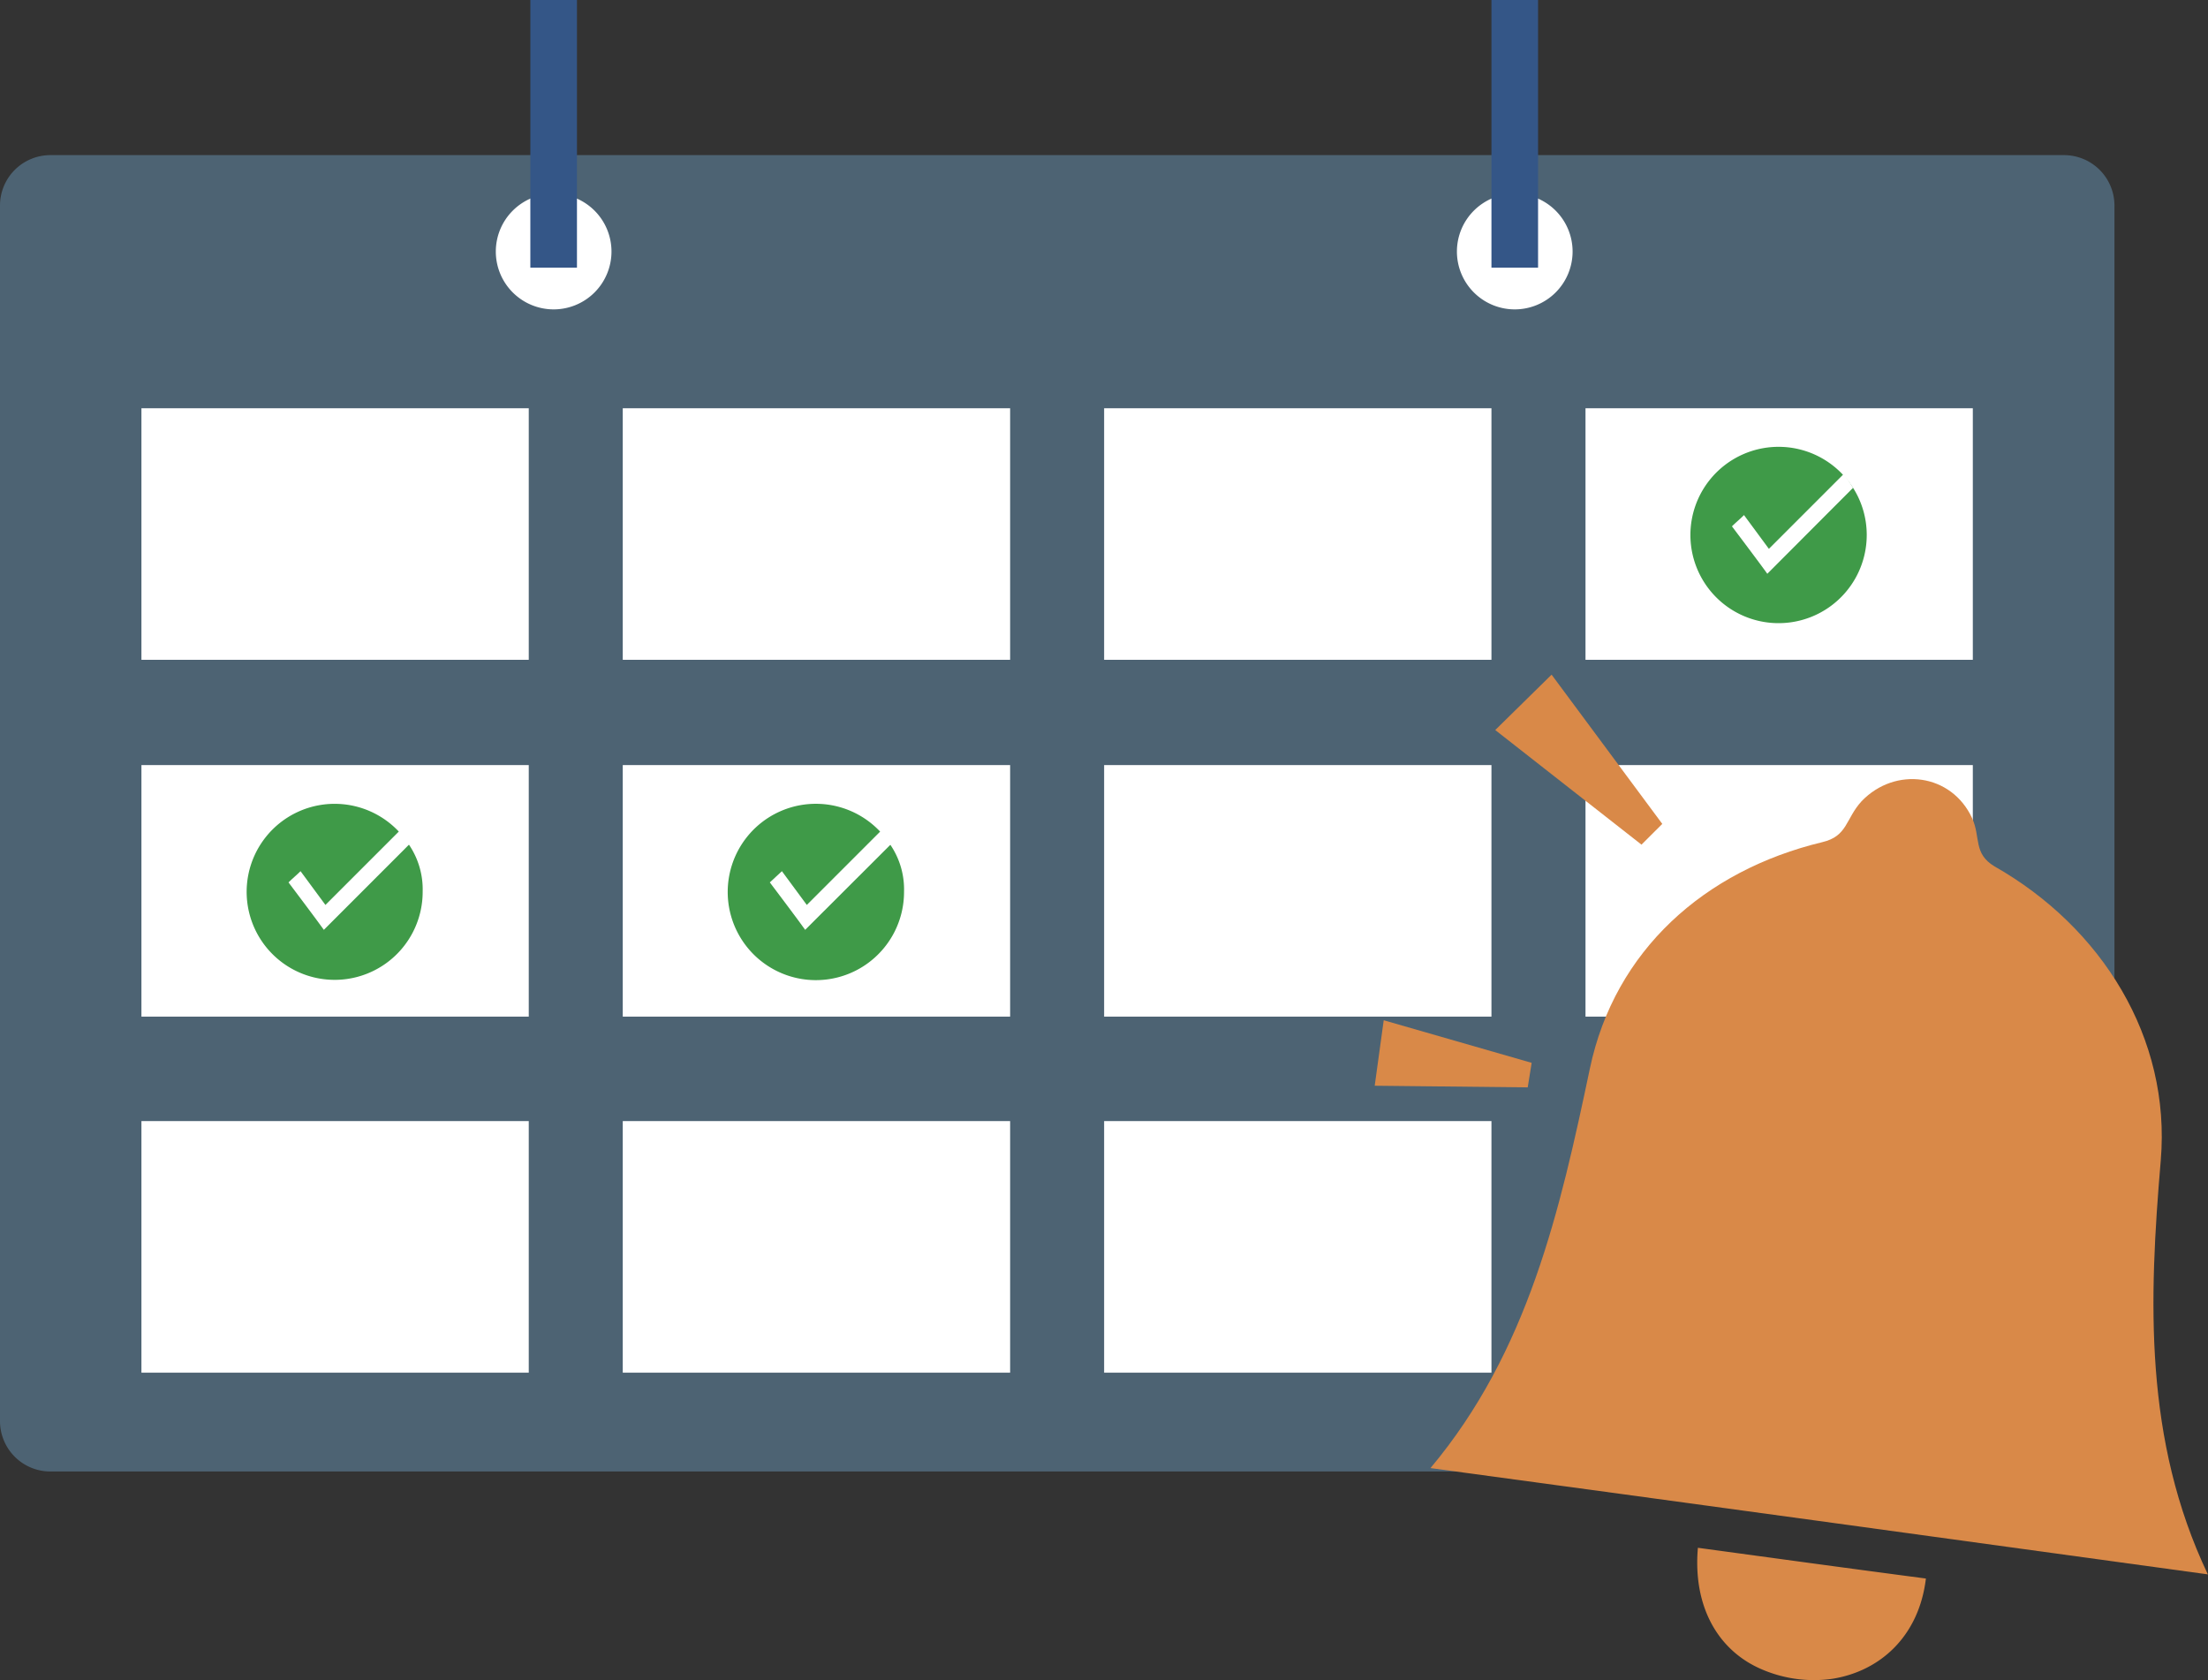
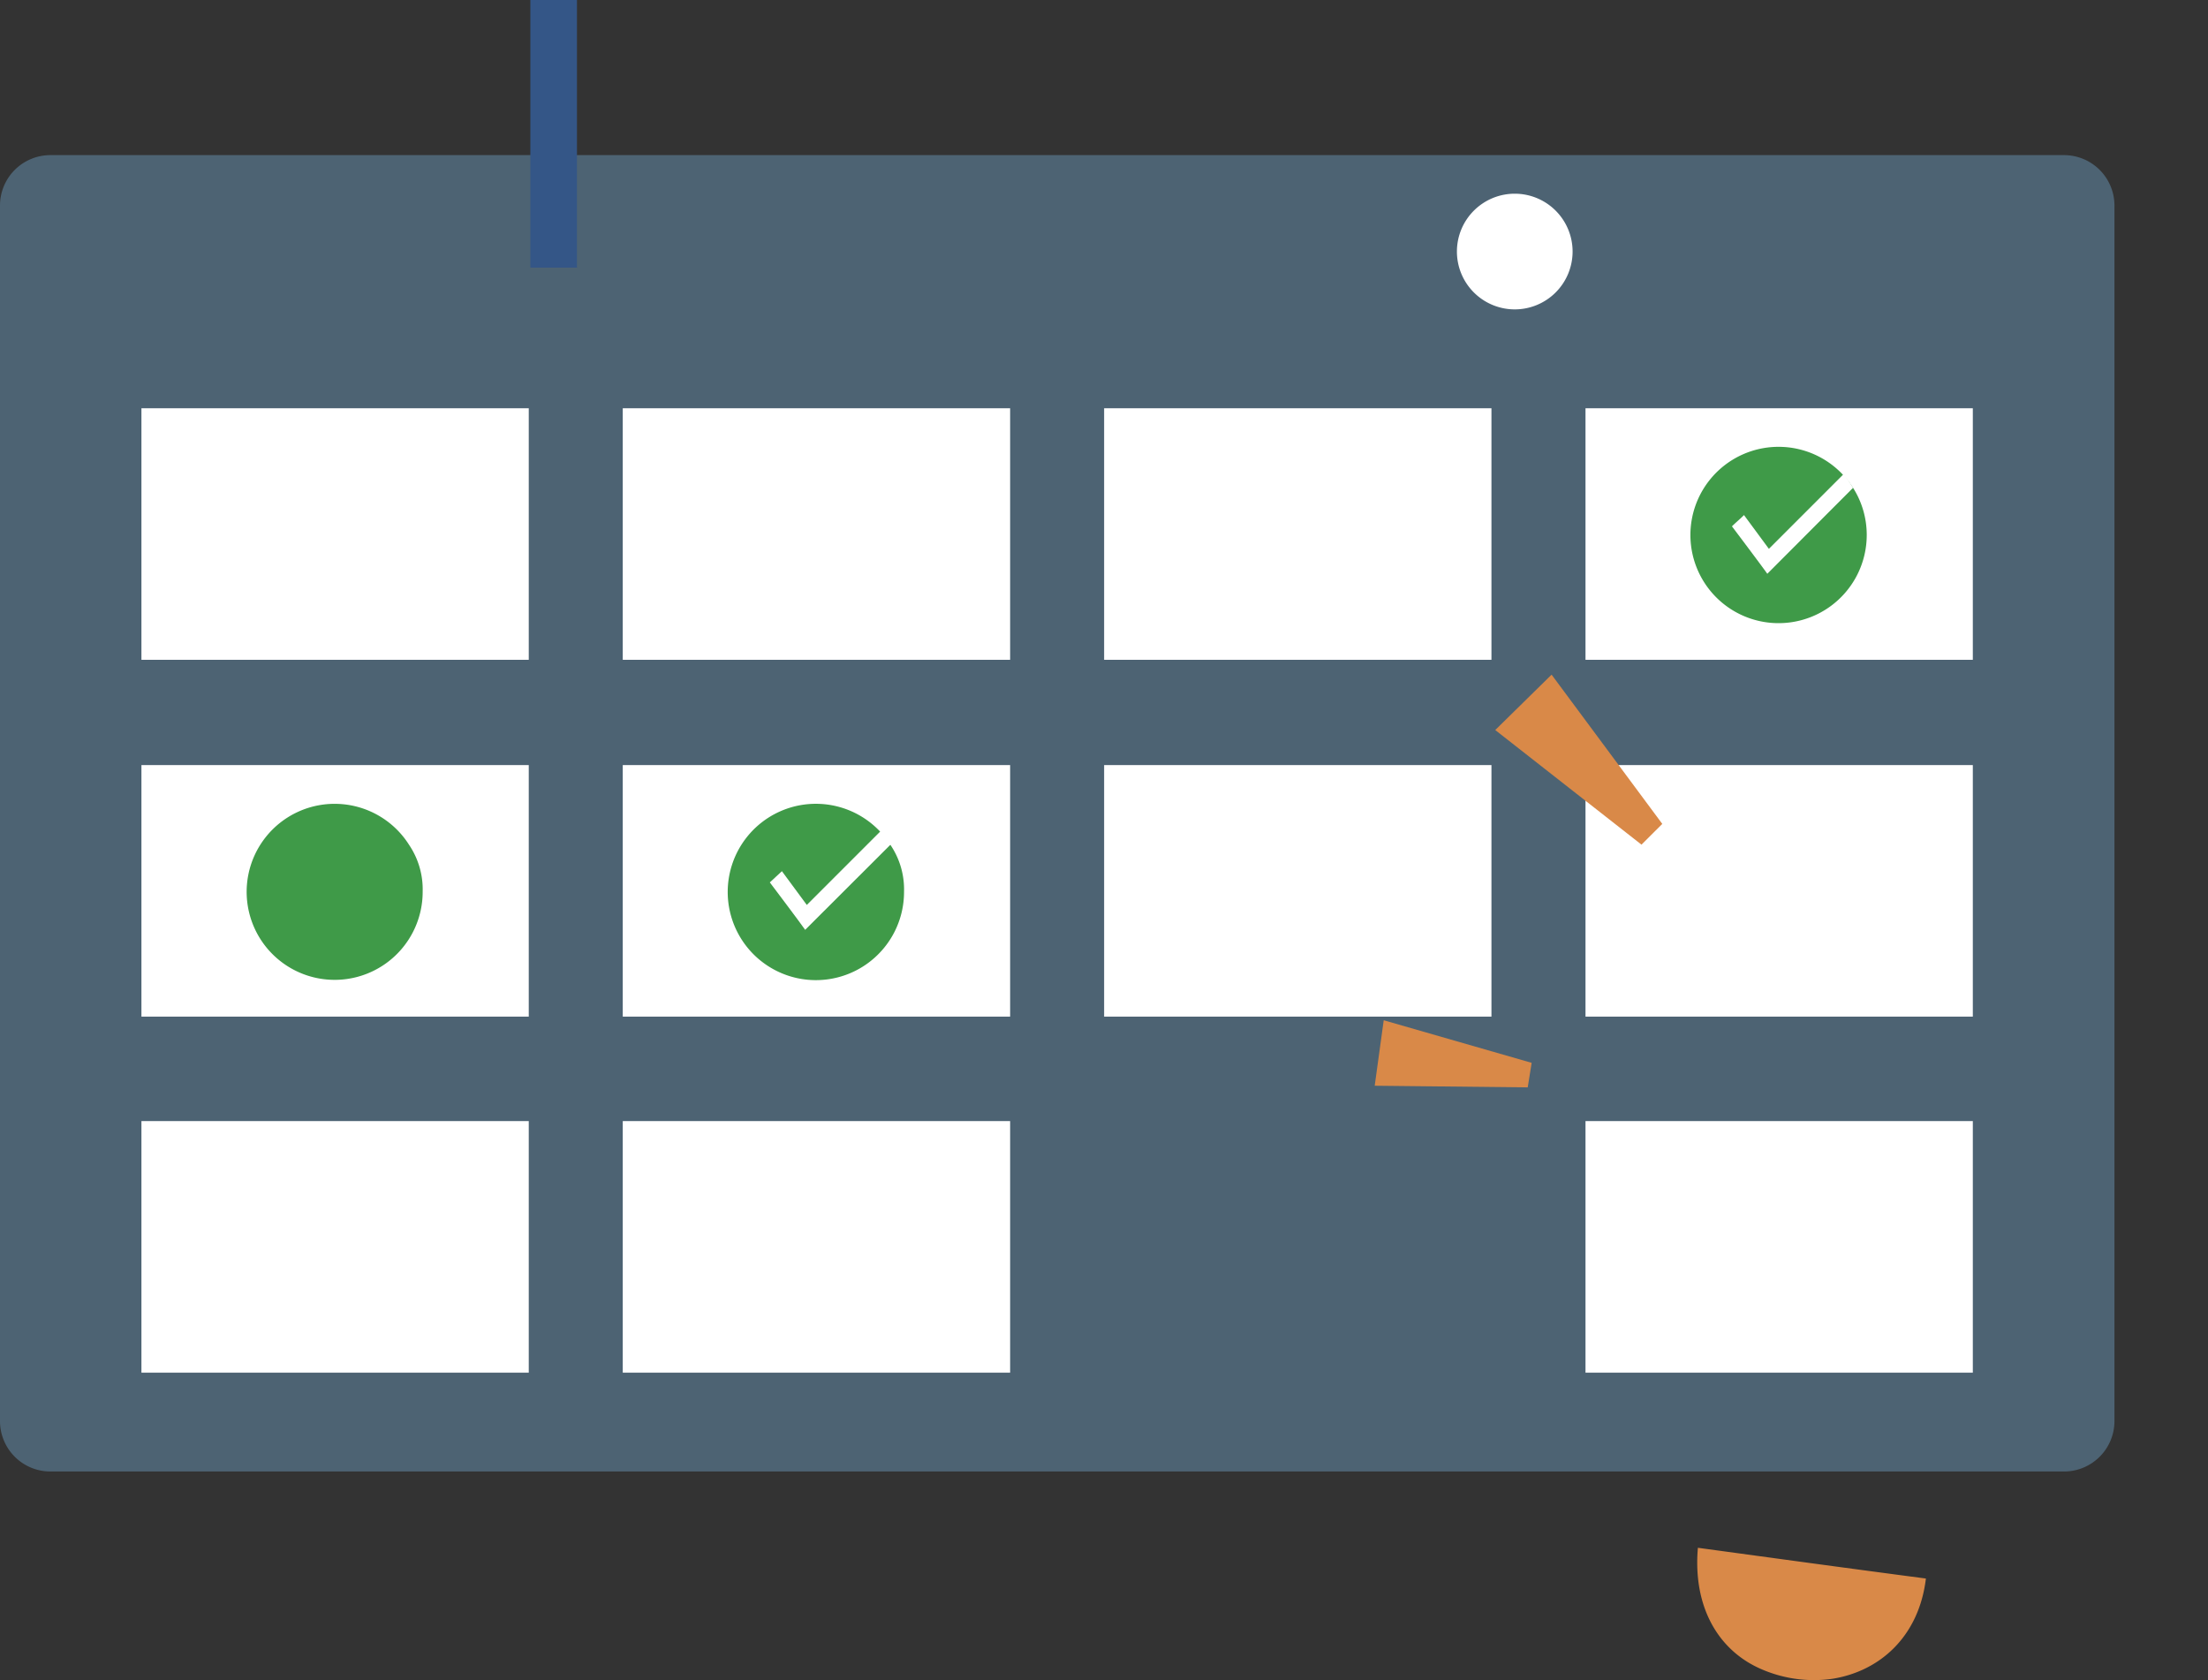
<svg xmlns="http://www.w3.org/2000/svg" width="431.03" height="327.98" viewBox="0 0 431.03 327.98">
  <rect x="0" y="0" width="431.03" height="327.98" fill="#333333" stroke="none" />
  <defs>
    <style>.cls-1{fill:#4d6373;}.cls-2{fill:#fff;}.cls-3{fill:#345687;}.cls-4{fill:#3f9a48;}.cls-5{fill:#d98948;}</style>
  </defs>
  <g id="Layer_2" data-name="Layer 2">
    <g id="Layer_2-2" data-name="Layer 2">
      <path class="cls-1" d="M9.88,30.28h393a9.85,9.85,0,0,1,9.89,9.88V277.35a9.85,9.85,0,0,1-9.89,9.88H9.88A9.84,9.84,0,0,1,0,277.35V40.16A9.84,9.84,0,0,1,9.88,30.28Z" />
      <path class="cls-2" d="M103.22,79.69H27.61v49.1h75.61Z" />
      <path class="cls-2" d="M197.19,79.69H121.57v49.1h75.62Z" />
      <path class="cls-2" d="M291.15,79.69H215.54v49.1h75.61Z" />
      <path class="cls-2" d="M385.12,79.69H309.51v49.1h75.61Z" />
      <path class="cls-2" d="M103.22,149.34H27.61v49.1h75.61Z" />
      <path class="cls-2" d="M197.19,149.34H121.57v49.1h75.62Z" />
      <path class="cls-2" d="M291.15,149.34H215.54v49.1h75.61Z" />
-       <path class="cls-2" d="M385.12,149.34H309.51v49.1h75.61Z" />
+       <path class="cls-2" d="M385.12,149.34H309.51v49.1h75.61" />
      <path class="cls-2" d="M103.22,218.83H27.61v49.11h75.61Z" />
      <path class="cls-2" d="M197.19,218.83H121.57v49.11h75.62Z" />
-       <path class="cls-2" d="M291.15,218.83H215.54v49.11h75.61Z" />
      <path class="cls-2" d="M385.12,218.83H309.51v49.11h75.61Z" />
-       <path class="cls-2" d="M108.08,60.39A11.29,11.29,0,1,0,96.79,49.1,11.29,11.29,0,0,0,108.08,60.39Z" />
      <path class="cls-2" d="M295.7,60.39A11.29,11.29,0,1,0,284.41,49.1,11.29,11.29,0,0,0,295.7,60.39Z" />
      <path class="cls-3" d="M112.63,0h-9.1V52.24h9.1Z" />
-       <path class="cls-3" d="M300.25,0h-9.1V52.24h9.1Z" />
      <path class="cls-4" d="M364.41,104.32a17.21,17.21,0,1,1-2.67-9.1A17.14,17.14,0,0,1,364.41,104.32Z" />
      <path class="cls-2" d="M361.74,95.22,345,112c-1.1-1.57-6.9-9.26-6.9-9.26.78-.78,1.57-1.41,2.35-2.2l4.86,6.59,14.59-14.59A28.43,28.43,0,0,1,361.74,95.22Z" />
      <path class="cls-4" d="M176.48,174a17.21,17.21,0,1,1-2.67-9.1A15.45,15.45,0,0,1,176.48,174Z" />
      <path class="cls-2" d="M174,164.71,157.18,181.5c-1.09-1.57-6.9-9.26-6.9-9.26.79-.78,1.57-1.41,2.36-2.19l4.86,6.59,14.59-14.59C172.71,163,173.34,163.93,174,164.71Z" />
      <path class="cls-4" d="M82.51,174a17.18,17.18,0,1,1-2.66-9.1A15.51,15.51,0,0,1,82.51,174Z" />
-       <path class="cls-2" d="M80,164.71,63.22,181.5c-1.1-1.57-6.9-9.26-6.9-9.26.78-.78,1.57-1.41,2.35-2.19l4.86,6.59,14.59-14.59C78.75,163,79.38,163.93,80,164.71Z" />
      <path class="cls-5" d="M344,325.88c-8.7-3.68-13.55-12.38-12.55-23.76,14.72,2,29.28,4,44.51,6-1.34,11.21-8.87,18.07-18.24,19.57A25.69,25.69,0,0,1,344,325.88Z" />
-       <path class="cls-5" d="M431,307.31c-50.86-7-101.06-13.89-151.75-20.75,19.07-22.75,25.26-50.19,31.12-78,4.85-23.09,22.42-38.65,45.34-44.17,5-1.17,4.52-4.52,7.7-8C370,149.53,381,151,385,159.74c1.68,3.68.17,6.86,4.35,9.37,20.92,11.88,34.47,33.46,32.46,57.38C419.49,253.77,418.49,281,431,307.31Z" />
      <path class="cls-5" d="M320.44,164.87,291.89,142.5l11-10.81,21.61,29.13Z" />
      <path class="cls-5" d="M298.23,212.25l-29.87-.32,1.76-12.78L299,207.46Z" />
    </g>
  </g>
</svg>